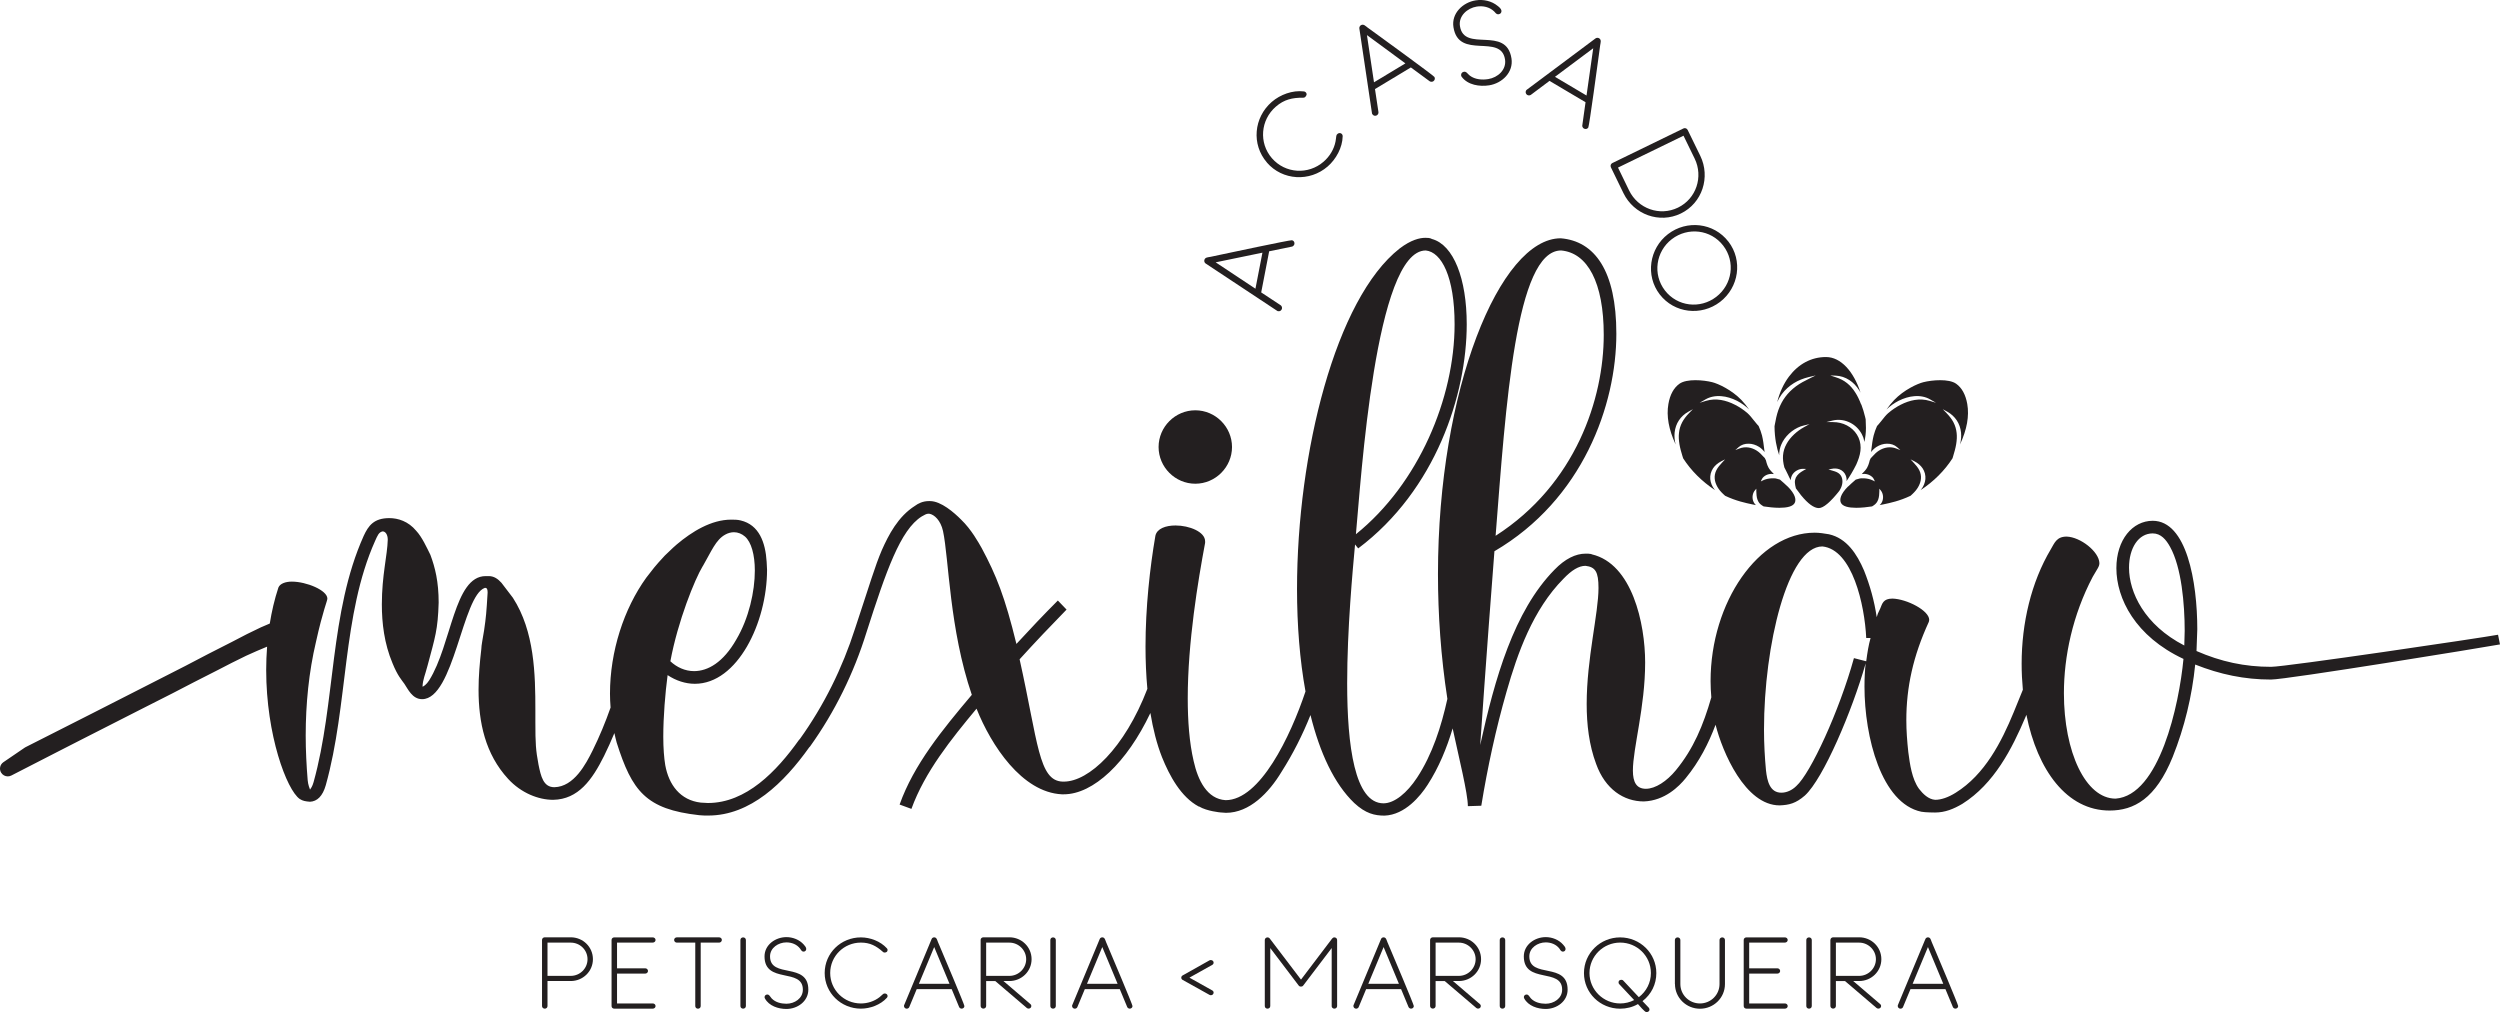
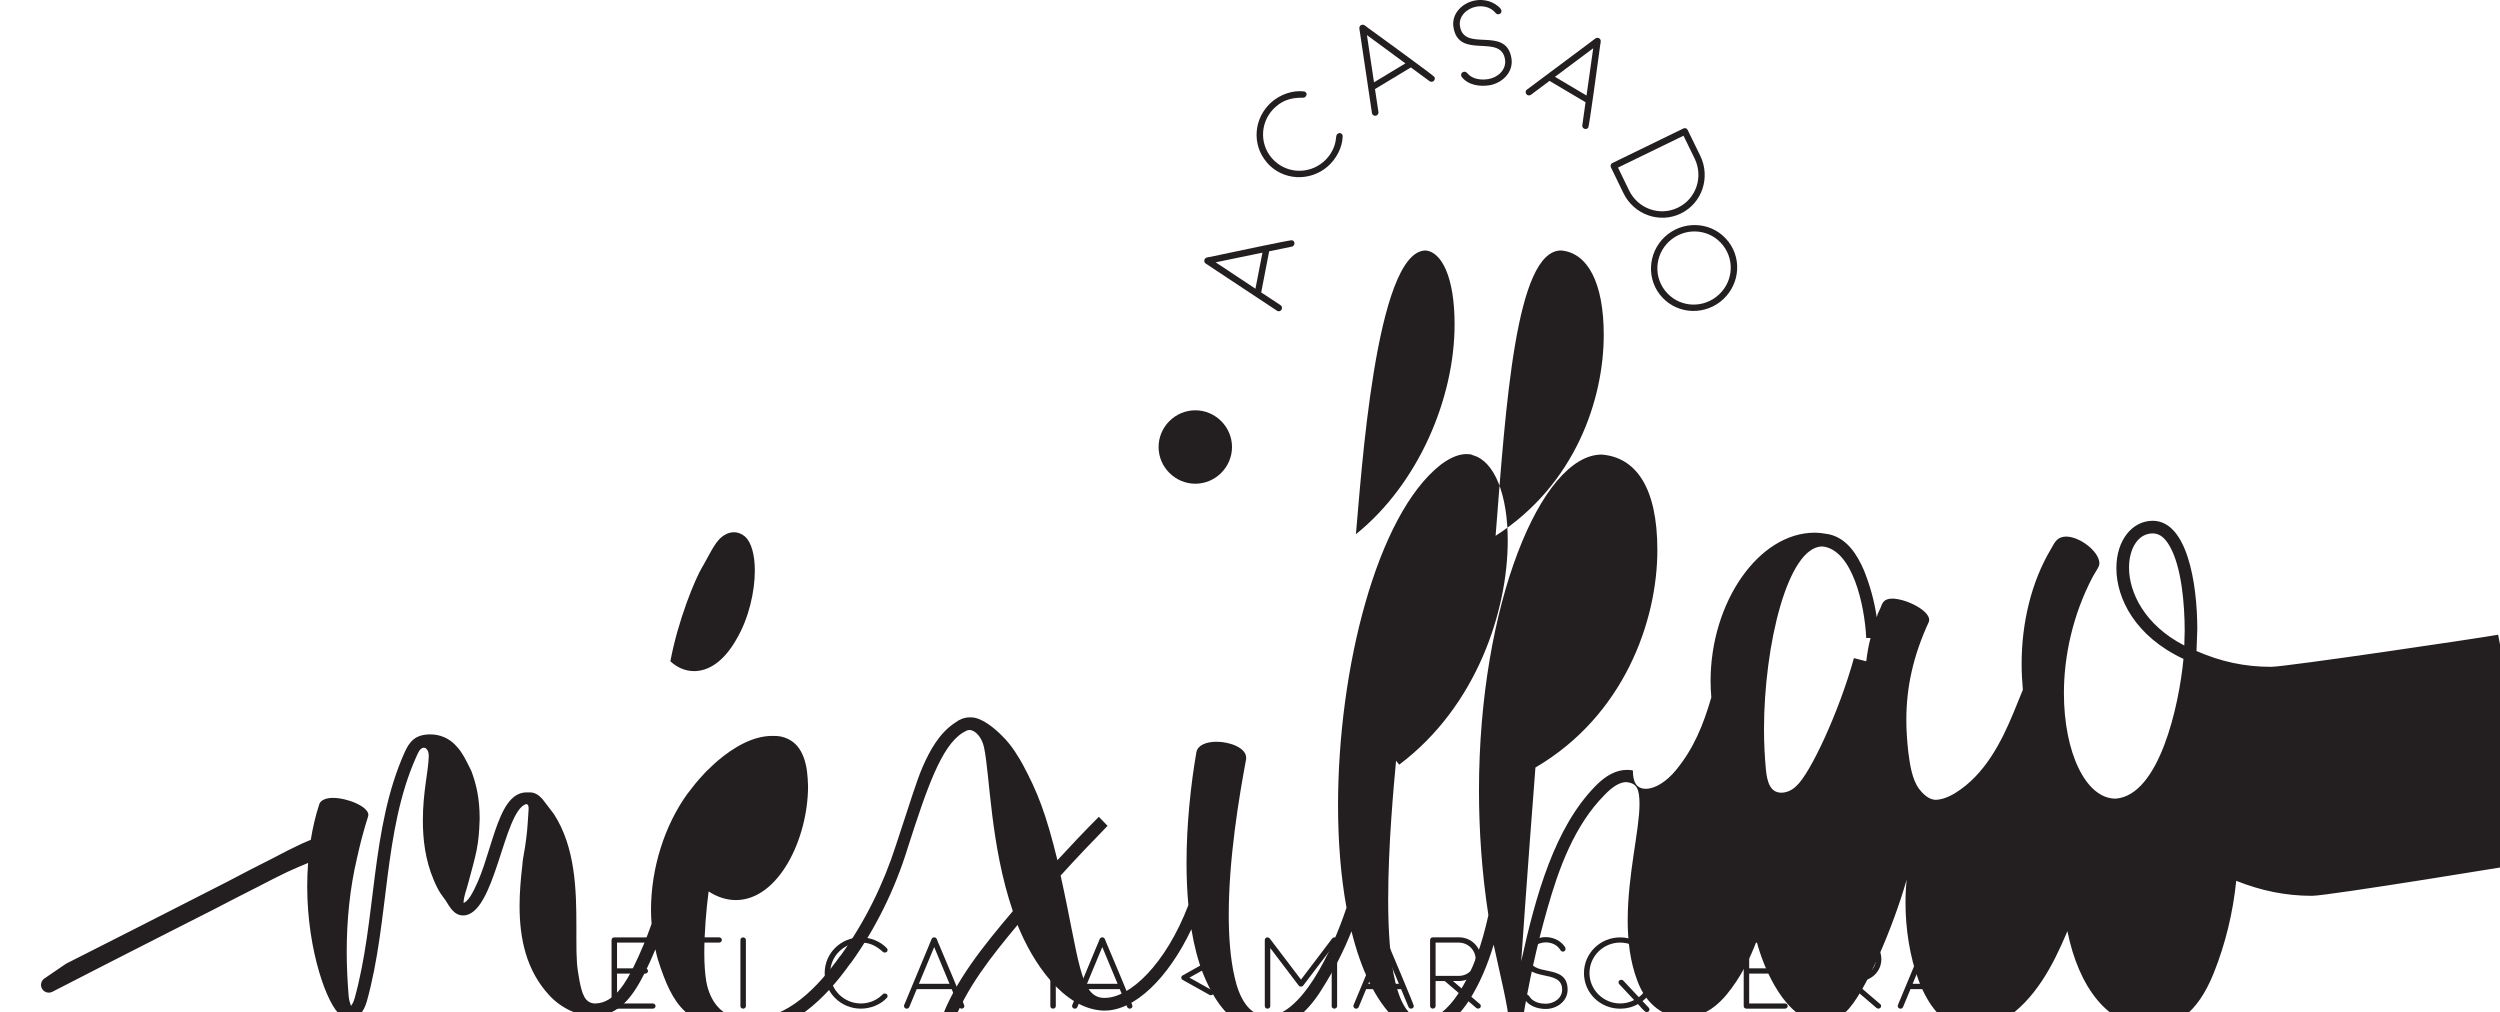
<svg xmlns="http://www.w3.org/2000/svg" id="Layer_2" data-name="Layer 2" viewBox="0 0 634.61 256.92">
  <defs>
    <style>
      .cls-1 {
        fill: none;
      }

      .cls-1, .cls-2, .cls-3 {
        stroke-width: 0px;
      }

      .cls-4 {
        clip-path: url(#clippath-1);
      }

      .cls-2, .cls-3 {
        fill: #231f20;
      }

      .cls-5 {
        clip-path: url(#clippath);
      }

      .cls-3 {
        fill-rule: evenodd;
      }
    </style>
    <clipPath id="clippath">
      <rect class="cls-1" x="419.51" y="80.12" width="83.88" height="59.31" />
    </clipPath>
    <clipPath id="clippath-1">
-       <rect class="cls-1" x="423.16" y="90" width="77" height="39" />
-     </clipPath>
+       </clipPath>
  </defs>
  <g id="Layer_2-2" data-name="Layer 2">
    <g id="Layer_1-2" data-name="Layer 1-2">
      <g>
        <path class="cls-2" d="m321.6,41.27c3.96,4.57,10.87,4.93,15.42.99,2.14-1.85,3.75-4.8,3.81-7.66,0-.24-.03-.39-.19-.57-.29-.33-.79-.33-1.11-.05-.21.19-.28.28-.32.56-.07.46-.1.91-.19,1.36-.38,1.99-1.5,3.82-3.04,5.15-3.88,3.37-9.73,3.01-13.11-.89-3.38-3.89-2.88-9.74,1-13.09,2.1-1.82,4.18-2.29,6.91-2.27.2,0,.33,0,.5-.15.38-.33.56-.79.2-1.2-.15-.17-.29-.22-.52-.25-2.86-.34-5.97.8-8.13,2.67-4.57,3.96-5.2,10.8-1.22,15.39h-.01Z" />
        <path class="cls-2" d="m362.9,20.62c.25.18.66.18.91.03.39-.24.54-.73.31-1.11-.25-.41-13.92-10.33-14.89-11.04l-2.06-1.49c-.5-.36-1.03-1.02-1.71-.61-.28.17-.44.5-.4.82l3.21,21.54c0,.09.05.17.11.25.23.38.75.5,1.12.27.28-.17.46-.51.41-.83l-.88-5.84,9.11-5.49,4.76,3.5h0Zm-14.12.27l-1.79-11.98,9.76,7.18-7.98,4.81h.01Z" />
        <path class="cls-2" d="m370.89,19.15c.02.12.09.26.16.36,1.56,2.08,4.54,2.53,6.96,2.15,3.29-.52,6.22-3.31,5.67-6.83-1.33-8.42-12.01-1.4-13.08-8.19-.41-2.59,1.88-4.59,4.26-4.97,1.59-.25,3.23.09,4.42,1.23.15.15.27.32.41.45.23.21.45.32.78.26.46-.07.73-.48.66-.92-.07-.48-.59-.9-.95-1.18-1.52-1.26-3.64-1.73-5.57-1.42-3.27.51-6.22,3.3-5.66,6.81,1.32,8.39,12.04,1.5,13.09,8.18.41,2.64-1.85,4.62-4.27,5-1.59.25-3.34.11-4.66-.88-.29-.21-.5-.5-.76-.73-.23-.2-.45-.31-.76-.25-.45.07-.76.46-.69.91v.02Z" />
        <path class="cls-2" d="m401.65,31.81c-.05.31.15.67.41.82.39.23.89.13,1.12-.26.25-.41,2.51-17.15,2.67-18.34l.34-2.52c.08-.61.41-1.39-.27-1.8-.28-.16-.65-.15-.91.04l-17.45,13.03c-.08.05-.12.12-.18.21-.22.38-.08.89.3,1.11.28.17.66.16.93-.03l4.72-3.54,9.15,5.42-.82,5.85h0Zm-6.93-12.31l9.71-7.25-1.7,12-8.01-4.75h0Z" />
        <path class="cls-2" d="m412.11,49.04c2.63,5.41,9.12,7.8,14.57,5.15,5.44-2.64,7.55-9.23,4.93-14.63l-3.2-6.56c-.2-.41-.66-.59-1.07-.4l-18.06,8.79c-.41.2-.55.68-.36,1.09l3.19,6.56Zm-1.39-6.5l16.63-8.09,2.83,5.81c2.24,4.61.41,10.19-4.23,12.44-4.64,2.26-10.16.27-12.41-4.35l-2.82-5.81h0Z" />
        <path class="cls-2" d="m438.74,61.33c-3.7-4.81-10.56-5.56-15.33-1.9-4.75,3.65-5.78,10.52-2.1,15.3,3.7,4.8,10.55,5.57,15.33,1.9,4.77-3.67,5.8-10.5,2.11-15.3h0Zm-16.12,12.39c-3.14-4.09-2.3-9.89,1.76-13.01,4.08-3.13,9.89-2.46,13.04,1.63,3.16,4.11,2.32,9.88-1.77,13.02-4.07,3.13-9.88,2.46-13.03-1.64h0Z" />
        <path class="cls-2" d="m327.94,62.61c.3-.06.58-.37.64-.66.09-.45-.18-.89-.62-.97-.47-.09-16.98,3.43-18.16,3.68l-2.49.53c-.61.13-1.45.08-1.6.86-.06.32.07.66.34.84l18.16,12.02c.07.06.16.08.26.09.43.09.87-.22.95-.66.06-.32-.07-.68-.34-.86l-4.93-3.25,2.02-10.44,5.78-1.19h-.01Zm-9.25,10.68l-10.1-6.7,11.87-2.45-1.77,9.14h0Z" />
        <g>
          <path class="cls-3" d="m303.42,122.79c5.11,0,9.32-4.21,9.32-9.32s-4.21-9.32-9.32-9.32-9.32,4.21-9.32,9.32,4.21,9.32,9.32,9.32Z" />
-           <path class="cls-3" d="m634.14,161.12c-4.3.8-53.94,8.15-57.64,8.15-6.71,0-12.72-1.3-18.93-4.01l.2-5.51c0-12.12-2.71-27.55-11.32-27.55-5.11,0-9.22,4.81-9.22,12.02,0,7.72,4.81,17.33,17.03,23.04-1.1,11.72-6.11,34.66-17.23,35.47-7.61,0-13.12-11.82-13.12-26.75,0-9.32,2.2-19.83,7.31-29.55,1.2-2.1,1.7-2.6,1.7-3.5-.1-2.91-4.81-6.61-8.32-6.72-2.6,0-3.1,1.7-4.01,3.21-5.01,8.41-7.41,18.83-7.41,29.05,0,2.25.11,4.46.31,6.62-.75,1.9-1.54,3.82-2.32,5.7-3.1,7.52-7.32,15.83-14.73,20.44-1.91,1.2-3.71,1.8-5.21,1.8-1.7-.11-3.11-1.5-4.11-2.8-1.8-2.5-2.3-6.21-2.71-9.32-.3-2.8-.5-5.41-.5-8.11,0-8.31,1.7-16.23,5.71-24.94l.1-.5c0-2.4-5.71-5.31-9.32-5.41-2.4,0-2.6,1.31-3.11,2.51-.7,1.5-.6,1.2-.9,2.2-.6-4.11-1.7-8.02-3.21-11.82-1.8-4.21-4.41-8.21-8.91-9.22-1.2-.2-2.41-.4-3.61-.4-14.22,0-26.44,17.63-26.44,37.66,0,1.37.07,2.75.19,4.13-2.05,7.11-4.52,13.06-9,18.51-2.3,2.8-5.21,4.71-7.61,4.71s-3.3-1.7-3.3-4.61c0-5.71,3.11-16.13,3.11-27.45,0-9.92-3.3-25.05-13.52-27.45l-.2-.09c-.5-.09-.9-.09-1.4-.09-2.5,0-5.21,1.3-7.91,4.1-10.32,10.52-15.13,27.65-18.84,44.48,0,0,1.61-23.54,3.61-49.19,22.44-13.12,30.95-37.16,30.95-55.2,0-16.03-5.51-23.54-14.12-24.24-15.42,0-31.16,38.27-31.16,85.25,0,10.22.73,20.92,2.39,31.67-1.54,6.97-3.81,14.11-7.7,20-2.5,3.81-5.71,6.51-8.52,6.51-7.31,0-9.22-14.62-9.22-30.45,0-13.92,1.4-28.65,2-35.26l.8,1c19.73-14.83,27.55-39.17,27.55-56.9,0-11.52-3.31-20.13-8.82-21.64-.3-.09-.3-.3-1.7-.3s-3.6.5-6.51,2.71c-16.23,12.72-26.05,51.89-26.05,86.45,0,9.17.7,18.03,2.15,25.99-3.83,11.47-11.57,27.6-20.28,27.6-4.71-.3-7.01-5.01-8.11-9.92-1.1-4.71-1.5-10.21-1.5-15.93,0-14.23,2.61-29.85,4.41-39.47v-.4c0-2.4-4.01-4.01-7.51-4.01-2.51,0-4.71.8-5.11,2.6-1.4,8.11-2.51,18.23-2.51,28.15,0,3.61.15,7.21.47,10.72-5.79,15.08-14.85,23.55-21.21,23.55h-.3c-6.11-.2-6.21-9.92-10.92-31.05,3.91-4.31,7.91-8.52,11.92-12.62l-2.21-2.3c-3.6,3.6-7.11,7.31-10.52,11.02-2.91-11.92-5.11-17.43-8.82-24.34-.8-1.4-2.61-4.71-5.21-7.21-1.8-1.81-5.11-4.71-7.91-4.71h-.3c-1.5,0-2.7.6-3.5,1.2-4.31,2.71-6.71,7.41-8.41,11.22-1.8,4.21-3.01,8.51-6.81,19.94-3.21,10.02-7.91,19.54-14.02,28.05l-.2.2c-5.71,8.01-13.42,16.03-23.14,16.03l-1.8-.1c-5.21-.6-8.12-4.51-9.02-9.52-.3-1.8-.5-4.3-.5-7.21,0-5.11.5-11.12,1.1-15.63,2.11,1.4,4.51,2.2,6.91,2.2,10.82,0,18.33-15.53,18.33-28.95l-.1-2c-.3-4.91-1.9-9.42-6.61-10.52-.8-.2-1.6-.2-2.41-.2-5.01,0-9.92,3.01-13.82,6.31-.4.3-1,.9-3,2.8-2.71,2.91-2.91,3.31-4.71,5.61-5.71,7.91-9.22,18.74-9.22,29.45,0,1.18.06,2.35.15,3.53-1.31,3.73-2.82,7.38-4.56,10.9-1.7,3.41-4.71,9.22-9.72,9.32-2.8,0-3.41-2.8-4.01-5.71-.7-3.71-.8-5.41-.8-10.82v-3.01c0-9.11-.2-20.03-5.71-28.55l-2.9-3.8c-.9-1-1.91-1.7-3.21-1.7h-.8c-8.02,0-8.62,17.33-14.33,26.45-.7,1.11-1.5,1.61-1.7,1.61.1-1.91.6-2.71,1.3-5.41,1.9-7.11,2.6-9.02,2.8-15.93,0-5.31-.9-8.91-2.1-12.12-.9-1.8-2.11-4.51-3.61-6.11-2-2.41-4.61-3.21-6.81-3.21-3.91,0-5.31,1.9-6.51,4.51-8.72,19.43-7.11,42.38-12.72,62.51-.3,1.1-.7,1.6-.9,1.9-.1-.3-.5-1.2-.6-2.41-.3-3.7-.5-7.51-.5-11.32,0-8.01.8-16.13,2.6-23.74,1.8-8.12,2.9-10.42,2.9-11.02,0-2.11-5.31-4.31-9.02-4.31-1.6,0-3,.5-3.41,1.5-1,3.03-1.7,6.09-2.19,9.14-.75.32-1.51.64-2.26.97-2.28,1.06-4.64,2.25-7.38,3.71-4.05,2.05-8,4.06-11.81,6.09-4.08,2.09-8.18,4.18-12.28,6.26-3.76,1.91-7.51,3.82-11.25,5.73-5.65,2.88-11.33,5.76-17.01,8.62-.08.04-.15.08-.22.13l-5.41,3.69c-.86.59-1.12,1.74-.58,2.64.37.62,1.02.96,1.69.96.31,0,.62-.07.91-.22,4.01-2.08,8.06-4.15,12.1-6.21l5.38-2.75c5.14-2.64,10.32-5.26,15.5-7.89,2.63-1.33,5.26-2.67,7.91-4.01,3.63-1.91,7.42-3.83,11.08-5.69l.51-.26c2.25-1.17,4.67-2.42,7.14-3.6,1.73-.8,3.53-1.57,5.3-2.3-.15,2-.23,3.98-.23,5.92,0,16.53,5.21,30.45,8.52,32.75.8.5,1.4.6,2.6.7,1.81-.09,3.21-1.4,4.01-4.21,5.71-20.44,4.11-43.18,12.52-62.01.6-1.3.9-2.21,1.91-2.41.7,0,1.3.8,1.3,2.11-.1,4-1.5,9.02-1.5,16.43,0,4.71.6,9.92,2.71,14.93,1.3,3.21,2.3,4.21,3,5.21.9,1.3,2,3.91,4.51,3.91,8.11,0,10.22-26.34,15.93-28.25h.1c.5,0,.6.5.6,1.2-.3,5.01-.4,6.21-.9,9.62-.3,1.9-.7,3.81-.7,4.71-.4,3.41-.7,6.91-.7,10.32,0,8.31,1.7,16.33,7.51,22.64,3.31,3.6,7.71,5.31,11.42,5.31,6.41-.11,9.92-5.11,12.92-11.12.94-1.9,1.81-3.85,2.63-5.82.18.81.36,1.62.58,2.41,3.91,12.32,7.41,16.93,20.94,18.43.8.09,1.5.09,2.3.09h0c10.72,0,19.23-8.3,25.64-17.32l.2-.2c6.31-8.81,11.12-18.63,14.32-28.95,5.01-15.63,8.62-26.05,14.03-29.45.7-.4,1.2-.7,1.7-.7h.2c1.3.2,2.91,1.7,3.51,4.41,1.5,7.01,1.6,24.84,7.31,41.57-7.52,8.91-14.73,17.73-18.33,27.85l3,1.1c3.41-9.41,10.12-17.73,16.53-25.44,3.71,9.32,11.52,21.23,21.64,21.74h.5c7.52,0,16.03-8.07,21.99-20.64.67,4.04,1.62,7.85,2.95,11.22,1.9,4.71,4.81,10.12,9.32,12.52h.1c2,1.2,5.41,1.5,5.41,1.5l1.4.1c6.01,0,10.92-5.11,14.12-10.42,2.91-4.57,5.35-9.41,7.34-14.4,2.38,9.6,6.03,17.46,11.1,22.32,2.9,2.7,5.21,3.21,7.71,3.21h0c5.21-.2,9.12-5.01,10.92-7.82,2.84-4.38,4.86-9.31,6.36-14.32,1.56,7.31,3.86,16.51,3.86,19.74h0l3.41-.11c1.6-9.82,3.71-19.53,6.41-28.95,2.8-9.82,6.71-20.84,14.43-28.65,2.1-2.2,3.91-3.3,5.61-3.3,2.5.3,3.3,1.5,3.3,5.61,0,6.51-3,17.93-3,29.45,0,5.21.6,10.42,2.4,15.23,2.3,6.41,7.01,9.52,12.12,9.52,5.31-.2,8.92-3.81,10.62-5.91,3.46-4.21,5.81-8.85,7.58-13.56,1.73,6.93,7.52,20.47,16.26,20.47,2.4-.09,4.11-.5,6.41-2.5,4.71-4.31,12.02-21.54,15.43-33.56-.2,1.8-.3,3.81-.3,5.91,0,12.82,4.31,29.65,14.43,31.76,1,.2,3.5.2,3.5.2,2.5,0,4.71-.9,6.91-2.2,8.11-5.11,12.62-14.02,16.03-22.04.08-.18.15-.38.23-.56,2.81,14.09,10.29,24.3,21.11,24.3,6.21,0,11.72-3,16.03-13.62,3-7.51,4.91-15.43,5.71-23.44,6.31,2.51,12.52,3.81,19.24,3.81,4.01,0,53.73-8.12,58.13-8.92l-.49-2.43.02-.03Zm-237.86-97.54c6.71.6,10.82,8.11,10.82,21.44,0,16.03-7.01,37.87-27.45,50.99,2.6-33.16,5.11-72.43,16.63-72.43Zm-34.36,0c4.01.4,7.32,6.71,7.32,18.73,0,18.73-9.12,40.47-25.05,53.3,1.3-13.83,4.91-72.03,17.73-72.03h0Zm-183.52,80.14c2.2-3.81,3.3-6.71,5.71-8.02.7-.4,1.5-.6,2.2-.6,1,0,2,.4,2.8,1.1,1.6,1.4,2.5,4.61,2.5,8.62,0,5.31-1.5,12.12-4.71,17.53-3.31,5.81-7.21,8.01-10.72,8.01-2.3,0-4.41-1-6.01-2.5,1.9-10.22,6.21-20.84,8.21-24.14h.02Zm295.32,24.14l-3.11-.8c-3.71,13.43-11.02,29.25-14.62,32.46-1.1,1.1-2.5,1.7-3.8,1.7-2.91,0-3.61-2.91-3.91-5.71-.3-3.2-.5-6.71-.5-10.32,0-21.34,6.01-46.48,14.83-46.48,7.61.8,10.72,14.82,11.12,23.24h1.1c-.5,1.8-.8,3.61-1.1,5.91h-.01Zm80.74-4.01c-10.12-5.21-14.02-13.52-14.02-19.74,0-5.01,2.4-8.71,6.01-8.71,2.1,0,3.41,1.61,4.41,3.41,2.91,5.21,3.71,14.53,3.71,21.34l-.1,3.7h-.01Z" />
+           <path class="cls-3" d="m634.14,161.12c-4.3.8-53.94,8.15-57.64,8.15-6.71,0-12.72-1.3-18.93-4.01l.2-5.51c0-12.12-2.71-27.55-11.32-27.55-5.11,0-9.22,4.81-9.22,12.02,0,7.72,4.81,17.33,17.03,23.04-1.1,11.72-6.11,34.66-17.23,35.47-7.61,0-13.12-11.82-13.12-26.75,0-9.32,2.2-19.83,7.31-29.55,1.2-2.1,1.7-2.6,1.7-3.5-.1-2.91-4.81-6.61-8.32-6.72-2.6,0-3.1,1.7-4.01,3.21-5.01,8.41-7.41,18.83-7.41,29.05,0,2.25.11,4.46.31,6.62-.75,1.9-1.54,3.82-2.32,5.7-3.1,7.52-7.32,15.83-14.73,20.44-1.91,1.2-3.71,1.8-5.21,1.8-1.7-.11-3.11-1.5-4.11-2.8-1.8-2.5-2.3-6.21-2.71-9.32-.3-2.8-.5-5.41-.5-8.11,0-8.31,1.7-16.23,5.71-24.94l.1-.5c0-2.4-5.71-5.31-9.32-5.41-2.4,0-2.6,1.31-3.11,2.51-.7,1.5-.6,1.2-.9,2.2-.6-4.11-1.7-8.02-3.21-11.82-1.8-4.21-4.41-8.21-8.91-9.22-1.2-.2-2.41-.4-3.61-.4-14.22,0-26.44,17.63-26.44,37.66,0,1.37.07,2.75.19,4.13-2.05,7.11-4.52,13.06-9,18.51-2.3,2.8-5.21,4.71-7.61,4.71s-3.3-1.7-3.3-4.61l-.2-.09c-.5-.09-.9-.09-1.4-.09-2.5,0-5.21,1.3-7.91,4.1-10.32,10.52-15.13,27.65-18.84,44.48,0,0,1.61-23.54,3.61-49.19,22.44-13.12,30.95-37.16,30.95-55.2,0-16.03-5.51-23.54-14.12-24.24-15.42,0-31.16,38.27-31.16,85.25,0,10.22.73,20.92,2.39,31.67-1.54,6.97-3.81,14.11-7.7,20-2.5,3.81-5.71,6.51-8.52,6.51-7.31,0-9.22-14.62-9.22-30.45,0-13.92,1.4-28.65,2-35.26l.8,1c19.73-14.83,27.55-39.17,27.55-56.9,0-11.52-3.31-20.13-8.82-21.64-.3-.09-.3-.3-1.7-.3s-3.6.5-6.51,2.71c-16.23,12.72-26.05,51.89-26.05,86.45,0,9.17.7,18.03,2.15,25.99-3.83,11.47-11.57,27.6-20.28,27.6-4.71-.3-7.01-5.01-8.11-9.92-1.1-4.71-1.5-10.21-1.5-15.93,0-14.23,2.61-29.85,4.41-39.47v-.4c0-2.4-4.01-4.01-7.51-4.01-2.51,0-4.71.8-5.11,2.6-1.4,8.11-2.51,18.23-2.51,28.15,0,3.61.15,7.21.47,10.72-5.79,15.08-14.85,23.55-21.21,23.55h-.3c-6.11-.2-6.21-9.92-10.92-31.05,3.91-4.31,7.91-8.52,11.92-12.62l-2.21-2.3c-3.6,3.6-7.11,7.31-10.52,11.02-2.91-11.92-5.11-17.43-8.82-24.34-.8-1.4-2.61-4.71-5.21-7.21-1.8-1.81-5.11-4.71-7.91-4.71h-.3c-1.5,0-2.7.6-3.5,1.2-4.31,2.71-6.71,7.41-8.41,11.22-1.8,4.21-3.01,8.51-6.81,19.94-3.21,10.02-7.91,19.54-14.02,28.05l-.2.2c-5.71,8.01-13.42,16.03-23.14,16.03l-1.8-.1c-5.21-.6-8.12-4.51-9.02-9.52-.3-1.8-.5-4.3-.5-7.21,0-5.11.5-11.12,1.1-15.63,2.11,1.4,4.51,2.2,6.91,2.2,10.82,0,18.33-15.53,18.33-28.95l-.1-2c-.3-4.91-1.9-9.42-6.61-10.52-.8-.2-1.6-.2-2.41-.2-5.01,0-9.92,3.01-13.82,6.31-.4.3-1,.9-3,2.8-2.71,2.91-2.91,3.31-4.71,5.61-5.71,7.91-9.22,18.74-9.22,29.45,0,1.18.06,2.35.15,3.53-1.31,3.73-2.82,7.38-4.56,10.9-1.7,3.41-4.71,9.22-9.72,9.32-2.8,0-3.41-2.8-4.01-5.71-.7-3.71-.8-5.41-.8-10.82v-3.01c0-9.11-.2-20.03-5.71-28.55l-2.9-3.8c-.9-1-1.91-1.7-3.21-1.7h-.8c-8.02,0-8.62,17.33-14.33,26.45-.7,1.11-1.5,1.61-1.7,1.61.1-1.91.6-2.71,1.3-5.41,1.9-7.11,2.6-9.02,2.8-15.93,0-5.31-.9-8.91-2.1-12.12-.9-1.8-2.11-4.51-3.61-6.11-2-2.41-4.61-3.21-6.81-3.21-3.91,0-5.31,1.9-6.51,4.51-8.72,19.43-7.11,42.38-12.72,62.51-.3,1.1-.7,1.6-.9,1.9-.1-.3-.5-1.2-.6-2.41-.3-3.7-.5-7.51-.5-11.32,0-8.01.8-16.13,2.6-23.74,1.8-8.12,2.9-10.42,2.9-11.02,0-2.11-5.31-4.31-9.02-4.31-1.6,0-3,.5-3.41,1.5-1,3.03-1.7,6.09-2.19,9.14-.75.32-1.51.64-2.26.97-2.28,1.06-4.64,2.25-7.38,3.71-4.05,2.05-8,4.06-11.81,6.09-4.08,2.09-8.18,4.18-12.28,6.26-3.76,1.91-7.51,3.82-11.25,5.73-5.65,2.88-11.33,5.76-17.01,8.62-.08.04-.15.08-.22.13l-5.41,3.69c-.86.59-1.12,1.74-.58,2.64.37.62,1.02.96,1.69.96.31,0,.62-.07.91-.22,4.01-2.08,8.06-4.15,12.1-6.21l5.38-2.75c5.14-2.64,10.32-5.26,15.5-7.89,2.63-1.33,5.26-2.67,7.91-4.01,3.63-1.91,7.42-3.83,11.08-5.69l.51-.26c2.25-1.17,4.67-2.42,7.14-3.6,1.73-.8,3.53-1.57,5.3-2.3-.15,2-.23,3.98-.23,5.92,0,16.53,5.21,30.45,8.52,32.75.8.5,1.4.6,2.6.7,1.81-.09,3.21-1.4,4.01-4.21,5.71-20.44,4.11-43.18,12.52-62.01.6-1.3.9-2.21,1.91-2.41.7,0,1.3.8,1.3,2.11-.1,4-1.5,9.02-1.5,16.43,0,4.71.6,9.92,2.71,14.93,1.3,3.21,2.3,4.21,3,5.21.9,1.3,2,3.91,4.51,3.91,8.11,0,10.22-26.34,15.93-28.25h.1c.5,0,.6.5.6,1.2-.3,5.01-.4,6.21-.9,9.62-.3,1.9-.7,3.81-.7,4.71-.4,3.41-.7,6.91-.7,10.32,0,8.31,1.7,16.33,7.51,22.64,3.31,3.6,7.71,5.31,11.42,5.31,6.41-.11,9.92-5.11,12.92-11.12.94-1.9,1.81-3.85,2.63-5.82.18.81.36,1.62.58,2.41,3.91,12.32,7.41,16.93,20.94,18.43.8.09,1.5.09,2.3.09h0c10.72,0,19.23-8.3,25.64-17.32l.2-.2c6.31-8.81,11.12-18.63,14.32-28.95,5.01-15.63,8.62-26.05,14.03-29.45.7-.4,1.2-.7,1.7-.7h.2c1.3.2,2.91,1.7,3.51,4.41,1.5,7.01,1.6,24.84,7.31,41.57-7.52,8.91-14.73,17.73-18.33,27.85l3,1.1c3.41-9.41,10.12-17.73,16.53-25.44,3.71,9.32,11.52,21.23,21.64,21.74h.5c7.52,0,16.03-8.07,21.99-20.64.67,4.04,1.62,7.85,2.95,11.22,1.9,4.71,4.81,10.12,9.32,12.52h.1c2,1.2,5.41,1.5,5.41,1.5l1.4.1c6.01,0,10.92-5.11,14.12-10.42,2.91-4.57,5.35-9.41,7.34-14.4,2.38,9.6,6.03,17.46,11.1,22.32,2.9,2.7,5.21,3.21,7.71,3.21h0c5.21-.2,9.12-5.01,10.92-7.82,2.84-4.38,4.86-9.31,6.36-14.32,1.56,7.31,3.86,16.51,3.86,19.74h0l3.41-.11c1.6-9.82,3.71-19.53,6.41-28.95,2.8-9.82,6.71-20.84,14.43-28.65,2.1-2.2,3.91-3.3,5.61-3.3,2.5.3,3.3,1.5,3.3,5.61,0,6.51-3,17.93-3,29.45,0,5.21.6,10.42,2.4,15.23,2.3,6.41,7.01,9.52,12.12,9.52,5.31-.2,8.92-3.81,10.62-5.91,3.46-4.21,5.81-8.85,7.58-13.56,1.73,6.93,7.52,20.47,16.26,20.47,2.4-.09,4.11-.5,6.41-2.5,4.71-4.31,12.02-21.54,15.43-33.56-.2,1.8-.3,3.81-.3,5.91,0,12.82,4.31,29.65,14.43,31.76,1,.2,3.5.2,3.5.2,2.5,0,4.71-.9,6.91-2.2,8.11-5.11,12.62-14.02,16.03-22.04.08-.18.15-.38.23-.56,2.81,14.09,10.29,24.3,21.11,24.3,6.21,0,11.72-3,16.03-13.62,3-7.51,4.91-15.43,5.71-23.44,6.31,2.51,12.52,3.81,19.24,3.81,4.01,0,53.73-8.12,58.13-8.92l-.49-2.43.02-.03Zm-237.86-97.54c6.71.6,10.82,8.11,10.82,21.44,0,16.03-7.01,37.87-27.45,50.99,2.6-33.16,5.11-72.43,16.63-72.43Zm-34.36,0c4.01.4,7.32,6.71,7.32,18.73,0,18.73-9.12,40.47-25.05,53.3,1.3-13.83,4.91-72.03,17.73-72.03h0Zm-183.52,80.14c2.2-3.81,3.3-6.71,5.71-8.02.7-.4,1.5-.6,2.2-.6,1,0,2,.4,2.8,1.1,1.6,1.4,2.5,4.61,2.5,8.62,0,5.31-1.5,12.12-4.71,17.53-3.31,5.81-7.21,8.01-10.72,8.01-2.3,0-4.41-1-6.01-2.5,1.9-10.22,6.21-20.84,8.21-24.14h.02Zm295.32,24.14l-3.11-.8c-3.71,13.43-11.02,29.25-14.62,32.46-1.1,1.1-2.5,1.7-3.8,1.7-2.91,0-3.61-2.91-3.91-5.71-.3-3.2-.5-6.71-.5-10.32,0-21.34,6.01-46.48,14.83-46.48,7.61.8,10.72,14.82,11.12,23.24h1.1c-.5,1.8-.8,3.61-1.1,5.91h-.01Zm80.74-4.01c-10.12-5.21-14.02-13.52-14.02-19.74,0-5.01,2.4-8.71,6.01-8.71,2.1,0,3.41,1.61,4.41,3.41,2.91,5.21,3.71,14.53,3.71,21.34l-.1,3.7h-.01Z" />
        </g>
        <g class="cls-5">
          <g class="cls-4">
            <g>
              <path class="cls-2" d="m472.43,102.65c-.47-1.22-.93-2.17-1.45-2.97-.28-.46-.61-.9-.96-1.31-.32-.38-.7-.75-1.16-1.12-.45-.35-.9-.65-1.36-.88-.53-.27-1.11-.48-1.55-.62l-1.35-.45,1.43.06c.57.02,1.17.13,1.77.32.59.2,1.14.46,1.65.8.93.59,1.78,1.47,2.51,2.61.12.19.22.38.33.58-1.75-5.4-5.02-9.04-8.77-9.04s-6.99,1.77-9.4,4.96c-1.36,1.81-2.37,4.02-2.99,6.46.32-.7.7-1.37,1.16-1.99.83-1.11,1.9-2.08,3.08-2.81,1.11-.69,2.38-1.2,3.8-1.54l1.74-.41-1.6.79c-1.14.56-2.34,1.18-3.4,1.96-1.09.81-2,1.71-2.71,2.68-.71.94-1.31,2.07-1.78,3.37-.43,1.22-.68,2.5-.92,3.82l-.05.31c.03,3.07.55,5.46,1.19,7.34h0v-.45c0-.11.01-.21.03-.31,0-.05.01-.09.02-.14l.02-.15c.03-.24.07-.5.15-.74l.02-.09c.07-.25.14-.52.26-.76l.06-.15c.09-.22.19-.45.32-.66.56-1,1.36-1.91,2.29-2.62.97-.74,2.04-1.26,3.09-1.5l1.43-.34-1.29.71c-.95.52-1.83,1.15-2.61,1.88-.83.78-1.48,1.6-1.93,2.44-.51.91-.81,1.89-.89,2.91-.07.91.04,1.91.34,3.05.13.27.27.52.39.76.22.43.42.8.55,1.12.18.41.41.88.68,1.36,0-.38.09-.76.25-1.1.25-.55.7-1.03,1.27-1.35.54-.31,1.13-.46,1.71-.43l.7.03-.61.34c-.52.29-.92.56-1.24.84-.35.32-.62.67-.8,1.04-.17.39-.26.81-.23,1.25.02.44.12.89.24,1.38v.05c.43.61.87,1.2,1.31,1.75,1.77,2.17,3.29,3.28,4.52,3.28,1.16,0,2.92-1.48,5.22-4.38l.23-.41c.29-.51.47-1.05.53-1.59.06-.54,0-1.06-.19-1.5-.19-.45-.51-.83-.95-1.09-.44-.27-.99-.43-1.6-.6l-.79-.22.8-.17c.71-.16,1.41-.11,2.02.12.7.27,1.29.84,1.56,1.53.19.45.26.95.22,1.45.82-1.2,1.7-2.64,2.49-4.25l.27-.65c.54-1.32.81-2.49.81-3.56,0-1.21-.32-2.36-.94-3.33-.6-.97-1.49-1.79-2.57-2.35-1.03-.54-2.25-.83-3.52-.83h-1.69l1.64-.4c1.3-.31,2.72-.19,3.98.35,1.27.52,2.38,1.46,3.12,2.63l.26.44c.06.11.11.22.15.32.02.05.04.11.07.16l.2.47c.05.16.08.3.11.44l.13.57v.1c.27-1.18.41-2.38.41-3.6,0-.74-.03-1.46-.07-2.18l-.12-.53c-.26-1.1-.59-2.2-.98-3.24" />
              <path class="cls-2" d="m453.76,123.49c-.53-.53-1.17-1.09-1.79-1.62-.03-.03-.07-.06-.1-.09-.02-.02-.04-.03-.06-.04-.39-.13-.78-.23-1.05-.29-.31-.05-.62-.04-.96-.03h-.12c-.38.02-.74.07-1.1.15-.38.09-.73.21-1.11.39l-.5.25.23-.51c.23-.52.69-.85,1.03-1.04h0c.42-.23.91-.35,1.4-.37.22,0,.44.02.66.05-.55-.54-1.03-1.07-1.33-1.57-.12-.2-.22-.43-.31-.66,0-.02-.01-.03-.02-.05-.14-.37-.26-.77-.36-1.2-.08-.19-.17-.38-.27-.55,0,0-.01-.01-.01-.02-.12-.12-.24-.23-.34-.35-.56-.61-1.08-1.15-1.7-1.54-.64-.41-1.36-.7-2.11-.81-.78-.11-1.56-.03-2.3.26l-1.04.4.83-.74c.66-.59,1.59-.91,2.58-.88.89.01,1.8.29,2.64.82h0c.53.35,1,.79,1.38,1.3-.03-.23-.06-.45-.09-.68-.14-1.17-.28-2.38-.57-3.54-.2-.77-.49-1.57-.85-2.38l-.43-.48c-.24-.27-.5-.6-.78-.95-.49-.62-1.05-1.34-1.63-1.85-.99-.85-2.05-1.56-3.16-2.12-1.18-.61-2.38-1.02-3.56-1.22-1.3-.21-2.57-.14-3.75.21l-1.67.5,1.51-.87c1.12-.65,2.55-.94,4.03-.8,1.28.1,2.61.5,3.95,1.17,1.16.6,2.18,1.34,3.07,2.2-.65-.92-1.32-1.73-1.94-2.39-2.47-2.57-5.87-4.15-7.44-4.54-2.21-.55-6.42-.92-8.3.4-1.45,1.03-2.4,2.76-2.81,5.14-.53,3.06.07,6.44,1.84,10.28-.27-1.01-.36-2.04-.26-3.04.12-1.14.5-2.21,1.09-3.09.59-.89,1.41-1.64,2.36-2.17l1.19-.66-.95.97c-.79.82-1.37,1.59-1.77,2.35-.45.85-.72,1.76-.81,2.7h0c-.1.86-.06,1.81.12,2.89.17,1.02.46,2.02.72,2.87l.21.68c2,3.12,4.78,5.9,8.14,8.11-.07-.07-.14-.15-.2-.23-.59-.75-.96-1.67-1.05-2.59-.04-.47,0-.95.12-1.44.15-.5.34-.94.59-1.31.48-.71,1.19-1.32,2.05-1.76l1.01-.51-.77.83c-.54.58-1.1,1.22-1.45,1.93-.35.69-.49,1.44-.42,2.16.05.69.3,1.41.72,2.14.35.6.83,1.18,1.42,1.73l.5.46c2.74,1.31,5.28,1.84,6.8,2.16.2.04.38.08.55.11.09.02.26.06.48.1-.32-.29-.58-.66-.72-1.1-.31-.92-.12-1.96.46-2.66l.35-.41v.73c.02.34.02.66.06.97.04.37.1.7.21,1.01.23.7.6,1.17,1.19,1.54l.4.25c1.19.18,2.66.35,4.01.35,1.88,0,3.53-.32,3.93-1.36.28-.73.18-2.02-1.88-4.09" />
              <path class="cls-2" d="m469.15,123.49c.53-.53,1.17-1.09,1.78-1.62.03-.03.07-.06.1-.09.02-.02.04-.03.06-.04.39-.13.78-.23,1.05-.29.31-.05.62-.04.96-.03h.12c.37.02.74.07,1.1.15.38.09.73.21,1.11.39l.5.25-.23-.51c-.23-.52-.69-.85-1.04-1.04h0c-.42-.23-.91-.35-1.4-.37-.22,0-.44.02-.66.05.55-.54,1.03-1.07,1.33-1.57.12-.2.22-.43.31-.66,0-.02.01-.03.02-.05.15-.37.26-.77.36-1.2.08-.19.17-.38.26-.55,0,0,.02-.01.02-.02.12-.12.23-.23.34-.35.56-.61,1.08-1.15,1.7-1.54.64-.41,1.36-.7,2.11-.81.78-.11,1.55-.03,2.3.26l1.04.4-.83-.74c-.66-.59-1.59-.91-2.58-.88-.89.01-1.81.29-2.64.82-.54.35-1,.79-1.38,1.3.03-.23.05-.45.08-.68.14-1.17.29-2.38.58-3.54.2-.77.49-1.57.85-2.38l.43-.48c.24-.27.5-.6.78-.95.49-.62,1.04-1.34,1.63-1.85.99-.85,2.05-1.56,3.15-2.12,1.18-.61,2.38-1.02,3.56-1.22,1.31-.21,2.57-.14,3.75.21l1.67.5-1.51-.87c-1.12-.65-2.55-.94-4.03-.8-1.28.1-2.61.5-3.95,1.17-1.16.6-2.18,1.34-3.07,2.2.65-.92,1.31-1.73,1.94-2.39,2.46-2.57,5.87-4.15,7.44-4.54,2.22-.55,6.43-.92,8.3.4,1.45,1.03,2.4,2.76,2.82,5.14.53,3.06-.07,6.44-1.84,10.28.26-1.01.36-2.04.26-3.04-.12-1.14-.5-2.21-1.09-3.09-.59-.89-1.41-1.64-2.36-2.17l-1.19-.66.94.97c.79.82,1.37,1.59,1.77,2.35.44.85.71,1.76.81,2.7h0c.1.86.06,1.81-.12,2.89-.17,1.02-.46,2.02-.72,2.87l-.2.68c-2,3.12-4.78,5.9-8.14,8.11.07-.07.14-.15.2-.23.59-.75.96-1.67,1.05-2.59.04-.47,0-.95-.12-1.44-.14-.5-.34-.94-.59-1.31-.48-.71-1.19-1.32-2.05-1.76l-1.01-.51.77.83c.54.58,1.1,1.22,1.45,1.93.35.69.49,1.44.42,2.16-.05.69-.3,1.41-.72,2.14-.35.6-.83,1.18-1.42,1.73l-.5.46c-2.74,1.31-5.28,1.84-6.81,2.16-.2.04-.38.08-.55.11-.09.02-.26.06-.48.1.33-.29.58-.66.72-1.1.3-.92.12-1.96-.46-2.66l-.34-.41v.73c-.02.34-.03.66-.06.97-.04.37-.11.7-.21,1.01-.24.7-.61,1.17-1.19,1.54l-.39.25c-1.2.18-2.66.35-4.01.35-1.88,0-3.53-.32-3.93-1.36-.28-.73-.18-2.02,1.88-4.09" />
            </g>
          </g>
        </g>
-         <path class="cls-2" d="m138.98,239.28h5.9c2.34,0,4.26,1.86,4.26,4.21s-1.93,4.23-4.26,4.23h-5.9v-8.44Zm-.7,16.77c.38,0,.7-.28.7-.66v-6.36h5.9c3.08,0,5.63-2.44,5.63-5.55s-2.54-5.55-5.63-5.55h-6.6c-.37,0-.69.29-.69.66v16.79c0,.38.32.66.69.66h0Z" />
        <path class="cls-2" d="m155.24,238.61v16.77c0,.4.3.66.69.66h9.78c.37,0,.7-.28.7-.66s-.33-.66-.7-.66h-9.08v-7.58h7.17c.37,0,.69-.3.69-.66s-.31-.68-.69-.68h-7.17v-6.53h9.08c.37,0,.7-.29.7-.66s-.33-.66-.7-.66h-9.78c-.38,0-.69.27-.69.66Z" />
        <path class="cls-2" d="m171.81,239.28h4.68v16.11c0,.38.31.66.69.66s.69-.28.69-.66v-16.11h4.68c.36,0,.69-.31.69-.68s-.32-.66-.69-.66h-10.74c-.37,0-.69.29-.69.66s.31.68.69.68h0Z" />
        <path class="cls-2" d="m187.95,255.38c0,.4.31.66.69.66s.7-.27.7-.66v-16.77c0-.39-.32-.66-.7-.66s-.69.27-.69.66v16.77Z" />
-         <path class="cls-2" d="m194.08,253.12c0,.11.04.22.09.32,1.02,1.92,3.41,2.68,5.46,2.68,2.77,0,5.56-1.92,5.56-4.9,0-7.12-9.72-2.72-9.72-8.45,0-2.2,2.15-3.55,4.16-3.55,1.34,0,2.65.5,3.48,1.59.11.14.18.3.29.43.16.2.33.32.6.32.39,0,.66-.3.66-.68,0-.4-.37-.82-.62-1.1-1.09-1.24-2.78-1.9-4.41-1.9-2.76,0-5.56,1.92-5.56,4.89,0,7.09,9.73,2.8,9.73,8.45,0,2.23-2.12,3.57-4.17,3.57-1.34,0-2.77-.34-3.73-1.33-.21-.21-.34-.48-.54-.7-.16-.19-.33-.31-.59-.31-.38,0-.69.29-.69.66h0Z" />
        <path class="cls-2" d="m209.34,246.99c0,5.05,4.16,9.05,9.19,9.05,2.36,0,4.99-.97,6.59-2.75.13-.15.19-.26.19-.46,0-.37-.32-.64-.68-.64-.24,0-.33.02-.51.18-.29.25-.55.52-.86.76-1.33,1.04-3.04,1.59-4.73,1.59-4.29,0-7.79-3.43-7.79-7.73s3.51-7.72,7.79-7.72c2.32,0,3.89.84,5.59,2.35.13.11.21.18.41.18.41,0,.78-.19.78-.65,0-.19-.06-.3-.19-.44-1.62-1.78-4.21-2.76-6.59-2.76-5.05,0-9.19,3.97-9.19,9.05h0Z" />
        <path class="cls-2" d="m243.47,255.63c.09.24.39.41.64.41.38,0,.7-.28.7-.66,0-.4-5.5-13.38-5.89-14.3l-.83-1.96c-.2-.48-.3-1.18-.96-1.18-.27,0-.54.17-.64.42l-6.98,16.79c-.04.07-.04.14-.04.22,0,.37.32.68.69.68.27,0,.55-.16.65-.41l1.89-4.55h8.88l1.89,4.55h0Zm-10.22-5.89l3.89-9.34,3.89,9.34h-7.78Z" />
-         <path class="cls-2" d="m250.33,247.72v-8.44h5.91c2.31,0,4.25,1.89,4.25,4.21s-1.93,4.23-4.25,4.23h-5.91,0Zm-1.4-9.12v16.77c0,.38.33.66.7.66s.7-.27.7-.66v-6.34h2.31l8.01,6.84c.13.11.3.16.46.16.38,0,.69-.28.69-.66,0-.19-.08-.37-.23-.48l-6.85-5.86h1.51c3.08,0,5.63-2.44,5.63-5.55s-2.55-5.55-5.63-5.55h-6.61c-.37,0-.7.29-.7.66h.01Z" />
        <path class="cls-2" d="m266.62,255.38c0,.4.31.66.69.66s.7-.27.7-.66v-16.77c0-.39-.32-.66-.7-.66s-.69.27-.69.66v16.77Z" />
        <path class="cls-2" d="m286.14,255.63c.09.24.39.41.64.41.38,0,.7-.28.7-.66,0-.4-5.5-13.38-5.89-14.3l-.83-1.96c-.2-.48-.3-1.18-.96-1.18-.27,0-.54.17-.64.42l-6.98,16.79c-.04.07-.04.14-.04.22,0,.37.32.68.69.68.27,0,.55-.16.65-.41l1.89-4.55h8.88l1.89,4.55h0Zm-10.22-5.89l3.89-9.34,3.89,9.34h-7.78Z" />
        <path class="cls-2" d="m299.86,248.19c0,.23.14.44.34.55l6.82,3.8c.11.06.24.09.37.09.37,0,.68-.29.68-.66,0-.23-.13-.44-.33-.55l-5.81-3.25,5.81-3.25c.2-.11.33-.33.33-.56,0-.38-.32-.65-.69-.65-.12,0-.25,0-.36.07l-6.82,3.83c-.22.13-.34.32-.34.58h0Z" />
        <path class="cls-2" d="m338.03,255.38c0,.38.32.66.69.66s.7-.27.7-.66v-16.77c0-.39-.32-.66-.7-.66-.24,0-.44.13-.58.31l-7.89,10.41-7.91-10.41c-.14-.19-.36-.31-.59-.31-.37,0-.69.29-.69.66v16.77c0,.4.31.66.69.66s.7-.27.7-.66v-14.72l7.22,9.52c.13.18.36.27.57.27.23,0,.43-.09.57-.27l7.23-9.52v14.72h-.01Z" />
        <path class="cls-2" d="m357.55,255.63c.1.24.39.41.64.41.38,0,.7-.28.7-.66,0-.4-5.5-13.38-5.89-14.3l-.83-1.96c-.2-.48-.3-1.18-.96-1.18-.27,0-.54.17-.64.42l-6.98,16.79c-.04.07-.04.14-.04.22,0,.37.32.68.69.68.27,0,.55-.16.65-.41l1.89-4.55h8.88l1.89,4.55h0Zm-10.22-5.89l3.89-9.34,3.89,9.34h-7.78Z" />
        <path class="cls-2" d="m364.42,247.72v-8.44h5.91c2.31,0,4.25,1.89,4.25,4.21s-1.93,4.23-4.25,4.23h-5.91Zm-1.4-9.12v16.77c0,.38.33.66.7.66s.7-.27.7-.66v-6.34h2.31l8.02,6.84c.13.11.3.16.46.16.38,0,.69-.28.69-.66,0-.19-.08-.37-.23-.48l-6.85-5.86h1.51c3.08,0,5.63-2.44,5.63-5.55s-2.55-5.55-5.63-5.55h-6.61c-.37,0-.7.29-.7.66h0Z" />
-         <path class="cls-2" d="m380.7,255.38c0,.4.31.66.69.66s.7-.27.7-.66v-16.77c0-.39-.32-.66-.7-.66s-.69.27-.69.66v16.77Z" />
        <path class="cls-2" d="m386.83,253.12c0,.11.04.22.08.32,1.02,1.92,3.41,2.68,5.46,2.68,2.78,0,5.56-1.92,5.56-4.9,0-7.12-9.72-2.72-9.72-8.45,0-2.2,2.15-3.55,4.16-3.55,1.34,0,2.66.5,3.49,1.59.11.14.18.3.28.43.17.2.33.32.61.32.39,0,.66-.3.66-.68,0-.4-.37-.82-.63-1.1-1.09-1.24-2.77-1.9-4.41-1.9-2.76,0-5.56,1.92-5.56,4.89,0,7.09,9.73,2.8,9.73,8.45,0,2.23-2.12,3.57-4.18,3.57-1.34,0-2.77-.34-3.73-1.33-.21-.21-.34-.48-.53-.7-.17-.19-.33-.31-.59-.31-.38,0-.69.29-.69.66h.01Z" />
        <path class="cls-2" d="m415.78,254.87c.27.32,1.75,2.05,2.13,2.05s.8-.19.8-.64c0-.15-.06-.37-.17-.47l-1.6-1.68c2.25-1.74,3.51-4.28,3.51-7.12,0-5.06-4.15-9.06-9.19-9.06s-9.18,4.02-9.18,9.06,4.12,9.04,9.18,9.04c1.57,0,3.15-.38,4.52-1.17h0Zm-.96-1.01c-1.09.57-2.32.86-3.55.86-4.26,0-7.79-3.45-7.79-7.72s3.51-7.73,7.79-7.73,7.8,3.41,7.8,7.73c0,2.44-1.13,4.65-3.06,6.13l-3.95-4.21c-.11-.12-.25-.2-.41-.2-.43,0-.79.15-.79.63,0,.18.01.3.16.46l3.8,4.05h0Z" />
        <path class="cls-2" d="m425.18,249.79c0,3.5,2.88,6.27,6.35,6.27s6.34-2.75,6.34-6.27v-11.18c0-.38-.31-.66-.69-.66s-.69.29-.69.66v11.18c0,2.75-2.23,4.93-4.97,4.93s-4.97-2.18-4.97-4.93v-11.18c0-.38-.32-.66-.7-.66s-.69.29-.69.66v11.18h.02Z" />
        <path class="cls-2" d="m442.63,238.61v16.77c0,.4.31.66.69.66h9.78c.37,0,.7-.28.7-.66s-.33-.66-.7-.66h-9.08v-7.58h7.17c.37,0,.69-.3.69-.66s-.31-.68-.69-.68h-7.17v-6.53h9.08c.37,0,.7-.29.7-.66s-.33-.66-.7-.66h-9.78c-.38,0-.69.27-.69.66Z" />
        <path class="cls-2" d="m458.52,255.38c0,.4.31.66.69.66s.7-.27.7-.66v-16.77c0-.39-.32-.66-.7-.66s-.69.27-.69.66v16.77Z" />
        <path class="cls-2" d="m466.03,247.72v-8.44h5.91c2.31,0,4.25,1.89,4.25,4.21s-1.93,4.23-4.25,4.23h-5.91Zm-1.4-9.12v16.77c0,.38.33.66.7.66s.7-.27.7-.66v-6.34h2.31l8.01,6.84c.13.11.3.16.47.16.38,0,.69-.28.69-.66,0-.19-.08-.37-.23-.48l-6.85-5.86h1.51c3.08,0,5.63-2.44,5.63-5.55s-2.55-5.55-5.63-5.55h-6.6c-.37,0-.7.29-.7.66h-.01Z" />
        <path class="cls-2" d="m495.73,255.63c.09.24.39.41.64.41.38,0,.7-.28.7-.66,0-.4-5.5-13.38-5.89-14.3l-.83-1.96c-.2-.48-.29-1.18-.96-1.18-.27,0-.53.17-.64.42l-6.99,16.79c-.03.07-.03.14-.03.22,0,.37.32.68.69.68.27,0,.55-.16.65-.41l1.89-4.55h8.88l1.89,4.55h0Zm-10.22-5.89l3.89-9.34,3.89,9.34h-7.78Z" />
      </g>
    </g>
  </g>
</svg>